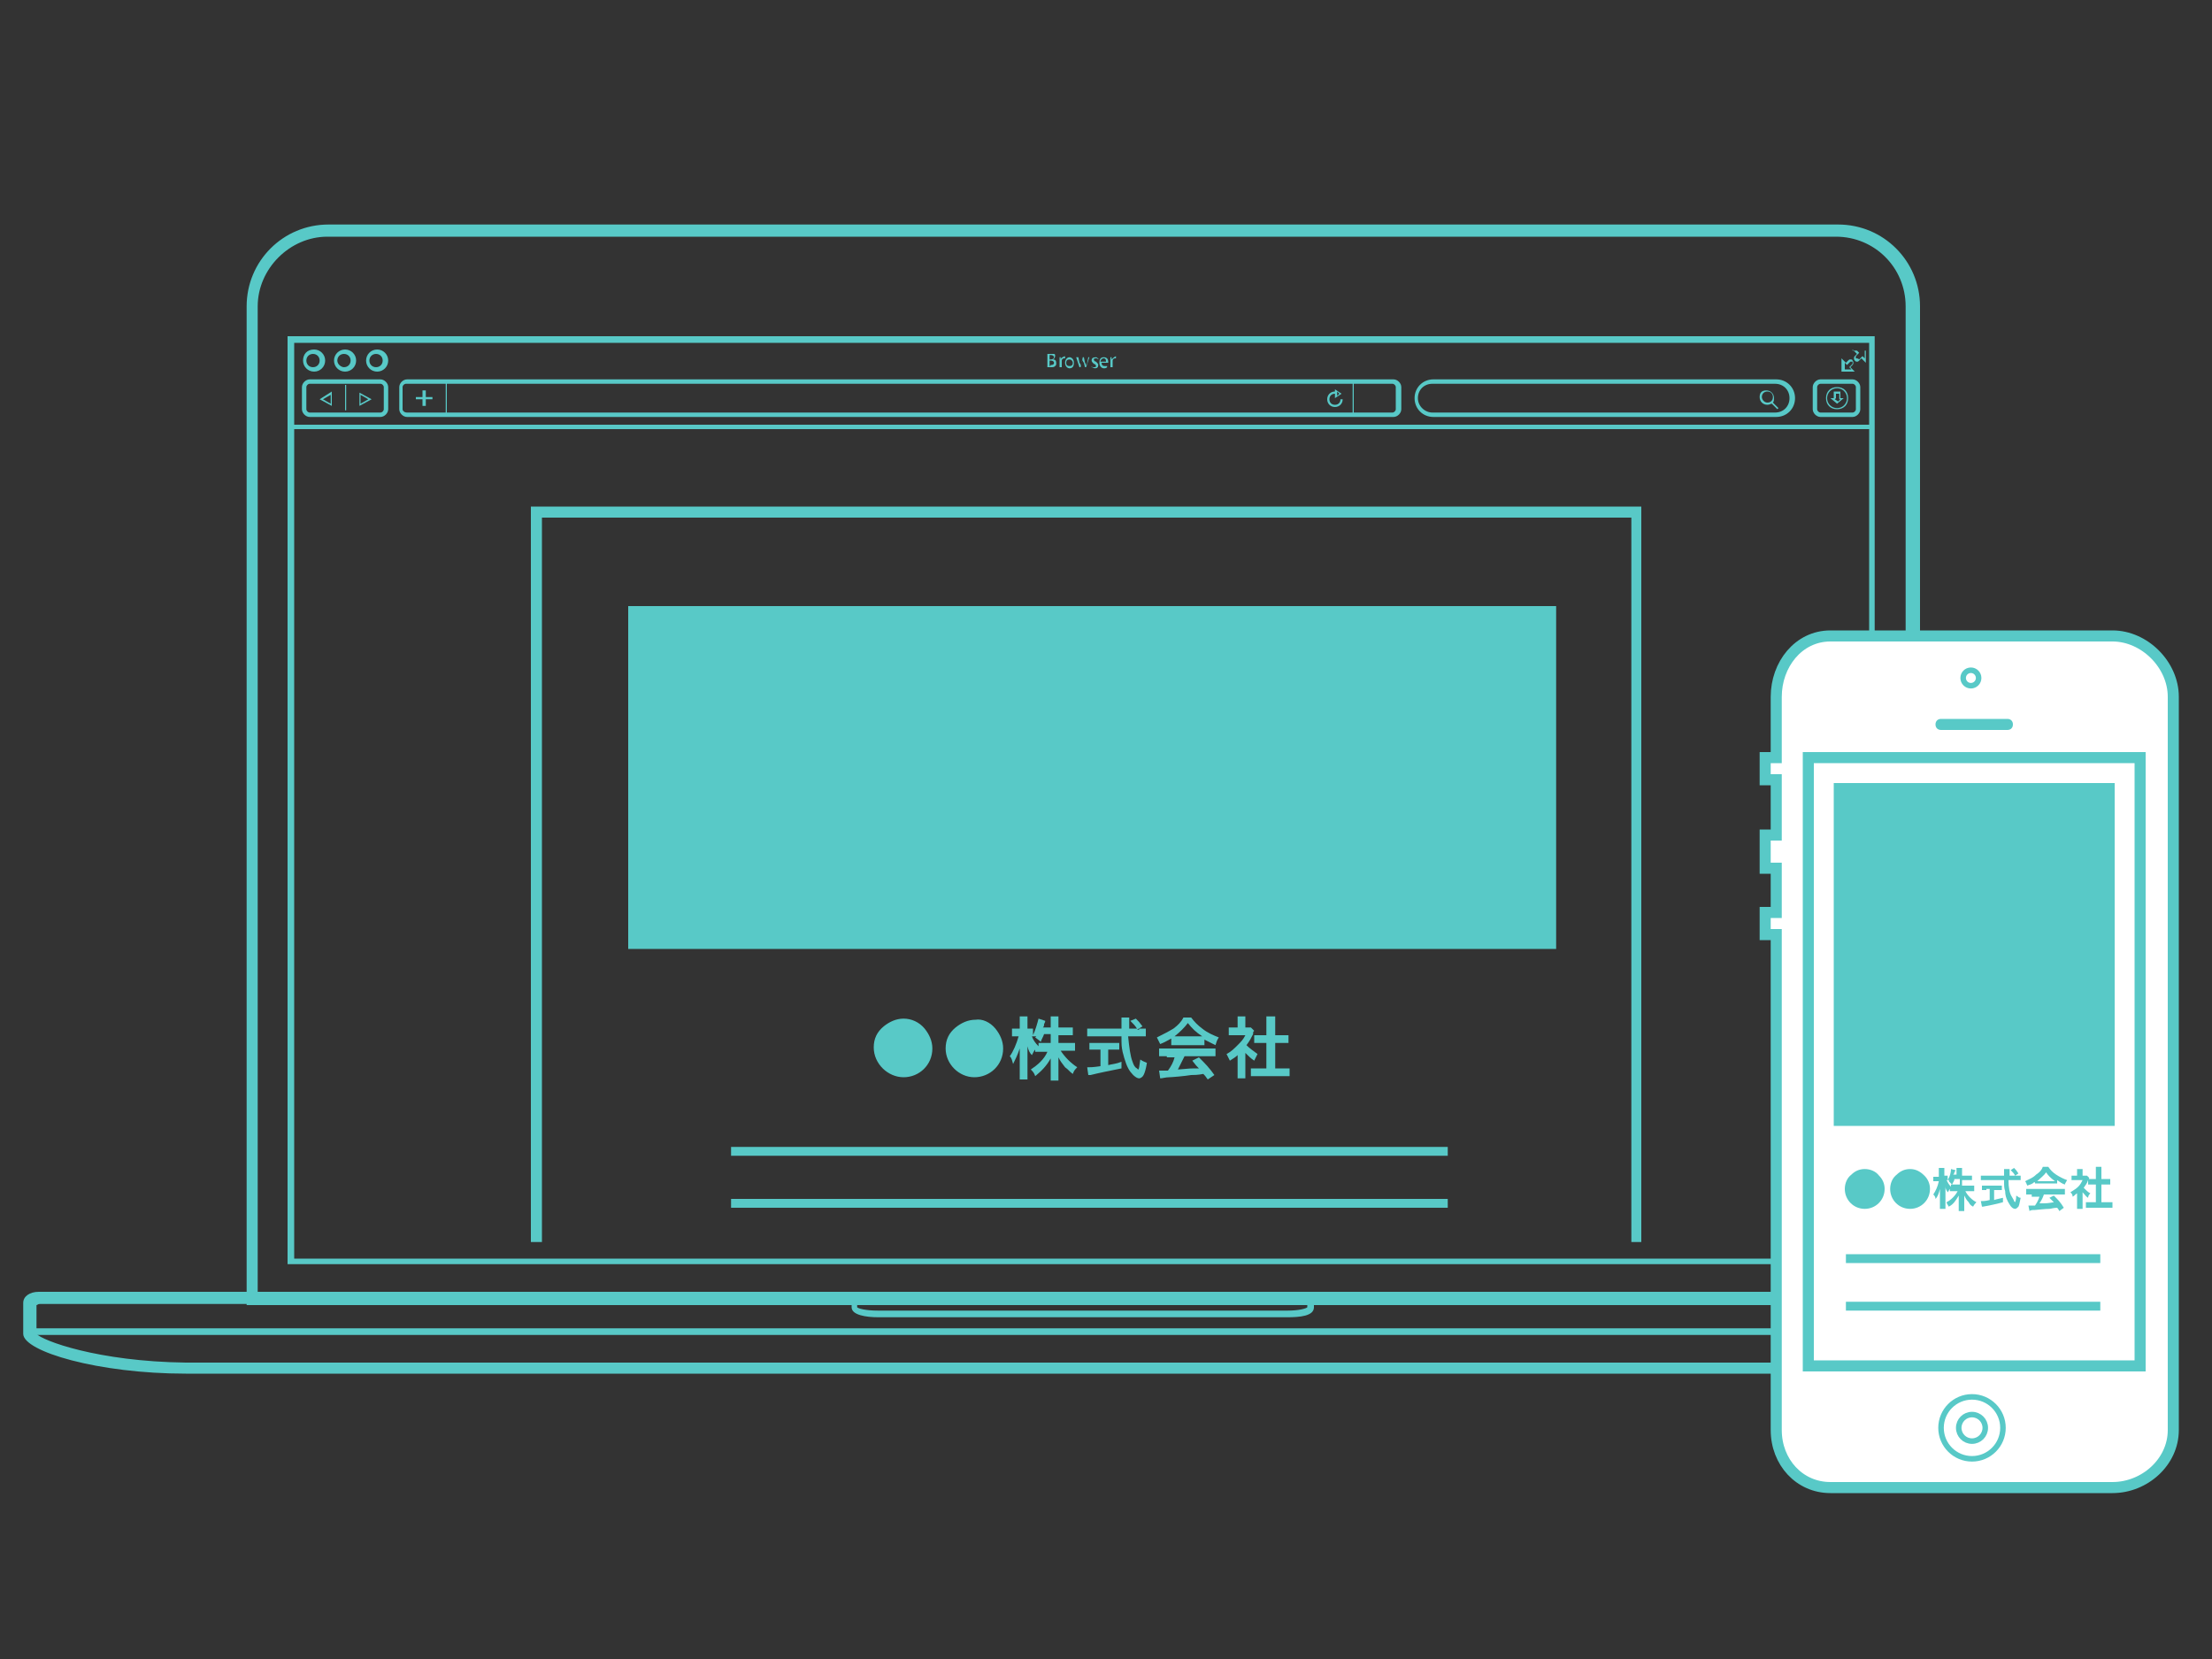
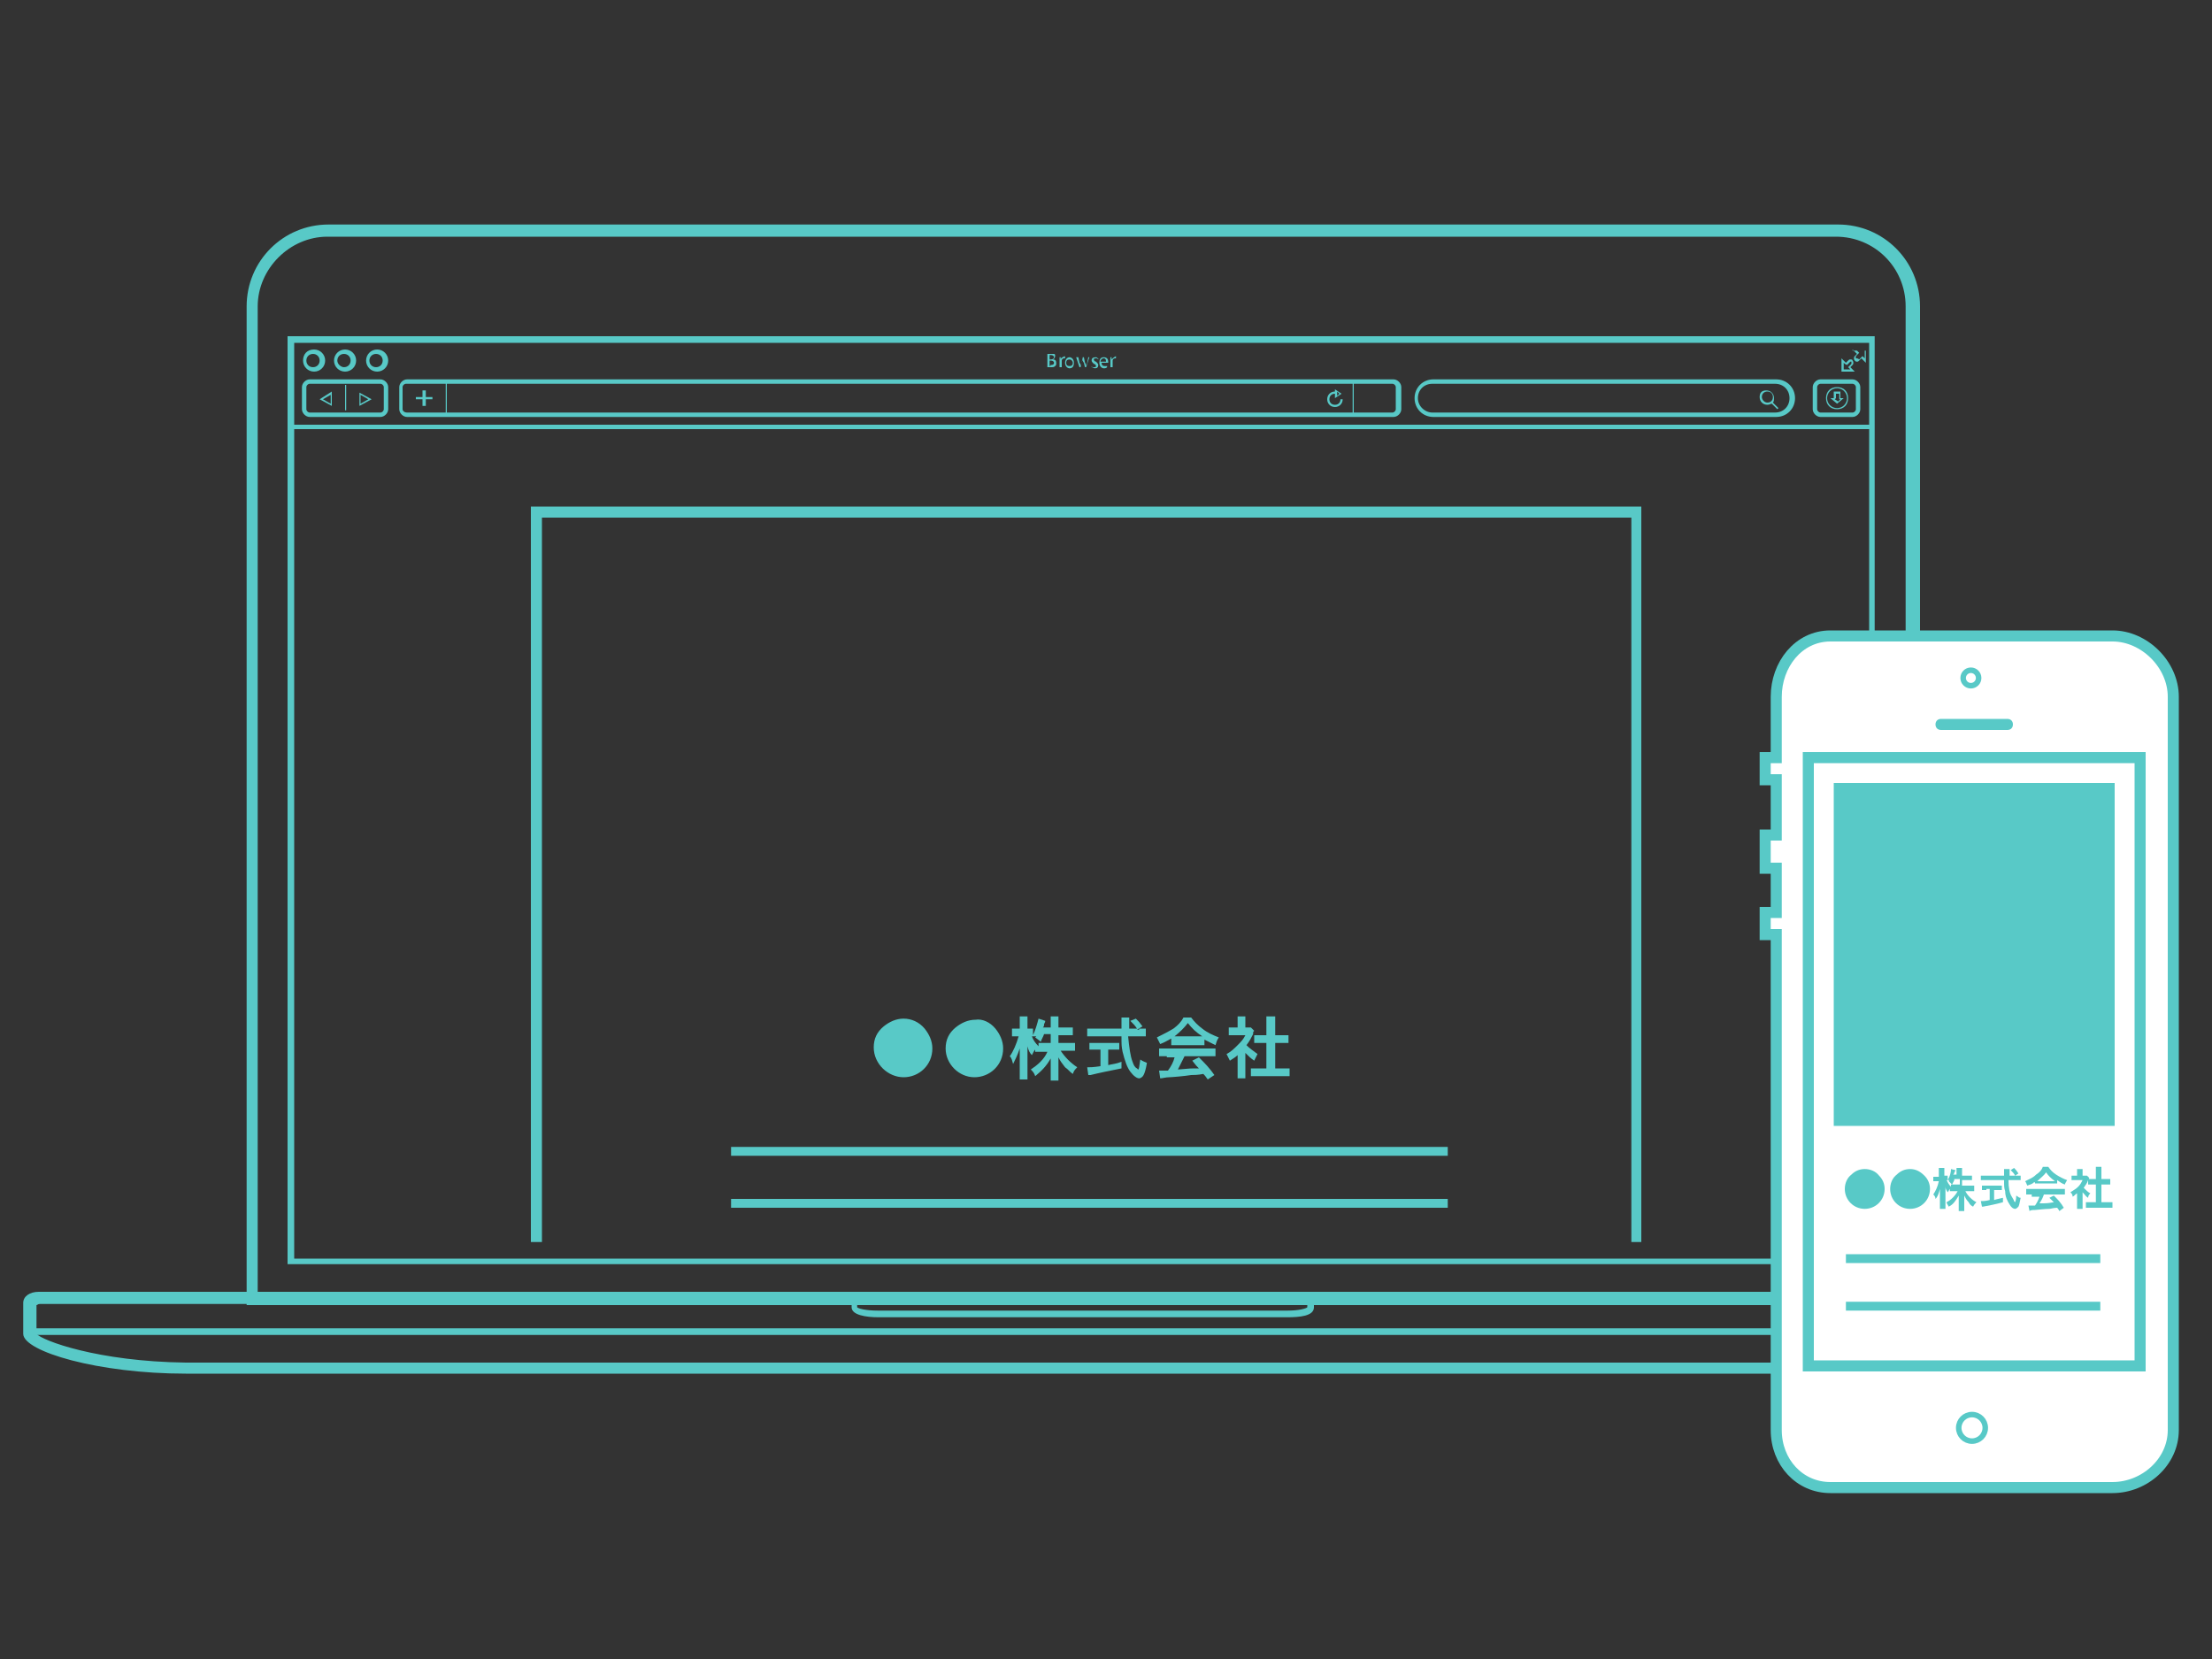
<svg xmlns="http://www.w3.org/2000/svg" xmlns:xlink="http://www.w3.org/1999/xlink" version="1.1" id="レイヤー_1" x="0px" y="0px" viewBox="0 0 200 150" style="enable-background:new 0 0 200 150;" xml:space="preserve">
  <rect x="0" y="0" width="200" height="150" fill="#333333" stroke="none" />
  <style type="text/css">
	.st0{clip-path:url(#SVGID_2_);fill:#58C9C7;}
	.st1{fill:#58C9C7;}
	.st2{fill:#58C9C7;stroke:#58C9C7;stroke-width:0.2;stroke-linecap:round;stroke-linejoin:round;stroke-miterlimit:10;}
	.st3{clip-path:url(#SVGID_4_);fill:url(#SVGID_5_);}
	.st4{clip-path:url(#SVGID_7_);fill:url(#SVGID_8_);}
	.st5{clip-path:url(#SVGID_10_);fill:url(#SVGID_11_);}
	.st6{clip-path:url(#SVGID_13_);}
	.st7{clip-path:url(#SVGID_15_);fill:#58C9C7;}
	.st8{clip-path:url(#SVGID_17_);}
	.st9{clip-path:url(#SVGID_19_);fill:#58C9C7;}
	.st10{clip-path:url(#SVGID_21_);}
	.st11{clip-path:url(#SVGID_23_);fill:#58C9C7;}
	.st12{clip-path:url(#SVGID_25_);}
	.st13{clip-path:url(#SVGID_27_);fill:#58C9C7;}
	.st14{clip-path:url(#SVGID_29_);}
	.st15{clip-path:url(#SVGID_31_);fill:#58C9C7;}
	.st16{clip-path:url(#SVGID_33_);}
	.st17{clip-path:url(#SVGID_35_);fill:#58C9C7;}
	.st18{clip-path:url(#SVGID_37_);}
	.st19{clip-path:url(#SVGID_39_);fill:#58C9C7;}
	.st20{clip-path:url(#SVGID_41_);}
	.st21{clip-path:url(#SVGID_43_);fill:#58C9C7;}
	.st22{clip-path:url(#SVGID_45_);}
	.st23{clip-path:url(#SVGID_47_);fill:#58C9C7;}
	.st24{fill:#FFFFFF;stroke:#58C9C7;stroke-miterlimit:10;}
	.st25{fill:#FFFFFF;stroke:#58C9C7;stroke-width:0.5;stroke-miterlimit:10;}
	.st26{fill:none;stroke:#58C9C7;stroke-width:0.5;stroke-miterlimit:10;}
</style>
  <g>
    <defs>
      <polygon id="SVGID_1_" points="48,45.8 48,112.3 49,112.3 49,46.8 147.5,46.8 147.5,112.3 148.5,112.3 148.5,45.8   " />
    </defs>
    <clipPath id="SVGID_2_">
      <use xlink:href="#SVGID_1_" style="overflow:visible;" />
    </clipPath>
    <rect x="48" y="45.8" class="st0" width="100.4" height="66.5" />
  </g>
-   <rect x="56.8" y="54.8" class="st1" width="83.9" height="31" />
  <rect x="66.1" y="103.7" class="st1" width="64.8" height="0.8" />
  <rect x="66.1" y="108.4" class="st1" width="64.8" height="0.8" />
  <path class="st1" d="M23.3,27.7c0-3.4,2.9-6.3,6.3-6.3h136.4c3.5,0,6.3,2.8,6.3,6.3v89.2H23.3V27.7z M29.7,20.3  c-4.1,0-7.4,3.3-7.4,7.4v90.3h151.3V27.7c0-4.1-3.3-7.4-7.4-7.4H29.7z" />
  <path class="st2" d="M27.6,32.6c0-0.4,0.3-0.7,0.7-0.7c0.4,0,0.7,0.3,0.7,0.7c0,0.4-0.3,0.7-0.7,0.7C27.9,33.3,27.6,33,27.6,32.6   M27.5,32.6c0,0.5,0.4,0.9,0.9,0.9c0.5,0,0.9-0.4,0.9-0.9c0-0.5-0.4-0.9-0.9-0.9C27.8,31.7,27.5,32.1,27.5,32.6" />
  <path class="st2" d="M33.3,32.6c0-0.4,0.3-0.7,0.7-0.7c0.4,0,0.7,0.3,0.7,0.7c0,0.4-0.3,0.7-0.7,0.7C33.6,33.3,33.3,33,33.3,32.6   M33.2,32.6c0,0.5,0.4,0.9,0.9,0.9c0.5,0,0.9-0.4,0.9-0.9c0-0.5-0.4-0.9-0.9-0.9C33.6,31.7,33.2,32.1,33.2,32.6" />
  <path class="st2" d="M30.4,32.6c0-0.4,0.3-0.7,0.7-0.7c0.4,0,0.7,0.3,0.7,0.7c0,0.4-0.3,0.7-0.7,0.7C30.8,33.3,30.4,33,30.4,32.6   M30.3,32.6c0,0.5,0.4,0.9,0.9,0.9c0.5,0,0.9-0.4,0.9-0.9c0-0.5-0.4-0.9-0.9-0.9C30.7,31.7,30.3,32.1,30.3,32.6" />
  <path class="st2" d="M27.6,37v-2c0-0.2,0.2-0.4,0.4-0.4h6.4c0.2,0,0.4,0.2,0.4,0.4v2c0,0.2-0.2,0.4-0.4,0.4H28  C27.8,37.4,27.6,37.2,27.6,37 M28,34.4c-0.3,0-0.6,0.3-0.6,0.6v2c0,0.3,0.3,0.6,0.6,0.6h6.4c0.3,0,0.6-0.3,0.6-0.6v-2  c0-0.3-0.3-0.6-0.6-0.6H28z" />
  <path class="st2" d="M164.2,37v-2c0-0.2,0.2-0.4,0.4-0.4h2.9c0.2,0,0.4,0.2,0.4,0.4v2c0,0.2-0.2,0.4-0.4,0.4h-2.9  C164.4,37.4,164.2,37.2,164.2,37 M164.6,34.4c-0.3,0-0.6,0.3-0.6,0.6v2c0,0.3,0.3,0.6,0.6,0.6h2.9c0.3,0,0.6-0.3,0.6-0.6v-2  c0-0.3-0.3-0.6-0.6-0.6H164.6z" />
  <path class="st2" d="M36.3,37v-2c0-0.2,0.2-0.4,0.4-0.4h89.2c0.2,0,0.4,0.2,0.4,0.4v2c0,0.2-0.2,0.4-0.4,0.4H36.8  C36.5,37.4,36.3,37.2,36.3,37 M36.8,34.4c-0.3,0-0.6,0.3-0.6,0.6v2c0,0.3,0.3,0.6,0.6,0.6h89.2c0.3,0,0.6-0.3,0.6-0.6v-2  c0-0.3-0.3-0.6-0.6-0.6H36.8z" />
  <rect x="31.2" y="34.8" class="st1" width="0.1" height="2.3" />
  <g>
    <defs>
      <path id="SVGID_3_" d="M28.9,36.1" />
    </defs>
    <clipPath id="SVGID_4_">
      <use xlink:href="#SVGID_3_" style="overflow:visible;" />
    </clipPath>
    <linearGradient id="SVGID_5_" gradientUnits="userSpaceOnUse" x1="28.898" y1="36.059" x2="28.898" y2="36.059" gradientTransform="matrix(1.000000e-03 0 0 -1.000000e-03 -121.607 -104.495)">
      <stop offset="0" style="stop-color:#F29600" />
      <stop offset="1" style="stop-color:#E95513" />
    </linearGradient>
-     <path class="st3" d="M28.9,36.1" />
  </g>
  <g>
    <defs>
      <polygon id="SVGID_6_" points="28.9,36.1 28.9,36.1 28.9,36   " />
    </defs>
    <clipPath id="SVGID_7_">
      <use xlink:href="#SVGID_6_" style="overflow:visible;" />
    </clipPath>
    <linearGradient id="SVGID_8_" gradientUnits="userSpaceOnUse" x1="-492.73" y1="494.814" x2="-491.73" y2="494.814" gradientTransform="matrix(118.906 0 0 -118.906 58602.02 58872.344)">
      <stop offset="0" style="stop-color:#F29600" />
      <stop offset="1" style="stop-color:#E95513" />
    </linearGradient>
    <rect x="28.9" y="36" class="st4" width="0" height="0" />
  </g>
  <g>
    <defs>
      <polygon id="SVGID_9_" points="28.9,36 28.9,36.1 28.9,36.1 28.9,36   " />
    </defs>
    <clipPath id="SVGID_10_">
      <use xlink:href="#SVGID_9_" style="overflow:visible;" />
    </clipPath>
    <linearGradient id="SVGID_11_" gradientUnits="userSpaceOnUse" x1="-492.73" y1="494.814" x2="-491.73" y2="494.814" gradientTransform="matrix(118.906 0 0 -118.906 58602.02 58872.344)">
      <stop offset="0" style="stop-color:#F29600" />
      <stop offset="1" style="stop-color:#E95513" />
    </linearGradient>
    <rect x="28.9" y="36" class="st5" width="0" height="0" />
  </g>
  <path class="st1" d="M29.2,36.1l0.7-0.4v0.8L29.2,36.1z M28.9,36.1l1.1,0.6v-1.3L28.9,36.1z" />
  <path class="st1" d="M32.6,35.7l0.7,0.4l-0.7,0.4V35.7z M32.5,36.7l1.1-0.6l-1.1-0.6V36.7z" />
  <rect x="40.3" y="34.4" class="st1" width="0.1" height="3.1" />
  <rect x="122.3" y="34.4" class="st1" width="0.1" height="3.1" />
  <polygon class="st1" points="38.2,35.3 38.2,35.9 37.6,35.9 37.6,36.1 38.2,36.1 38.2,36.7 38.5,36.7 38.5,36.1 39.1,36.1   39.1,35.9 38.5,35.9 38.5,35.3 " />
  <path class="st1" d="M159.3,35.9c0-0.3,0.2-0.5,0.5-0.5c0.3,0,0.5,0.2,0.5,0.5c0,0.3-0.2,0.5-0.5,0.5  C159.5,36.4,159.3,36.1,159.3,35.9 M159.1,35.9c0,0.4,0.3,0.7,0.7,0.7c0.2,0,0.3-0.1,0.4-0.1l0.5,0.5l0.1-0.1l-0.5-0.5  c0.1-0.1,0.1-0.3,0.1-0.4c0-0.4-0.3-0.7-0.7-0.7S159.1,35.5,159.1,35.9" />
  <path class="st1" d="M120.9,35.4l0.2,0.2l-0.2,0.2V35.4z M120.7,35.4c-0.4,0-0.7,0.3-0.7,0.7c0,0.4,0.3,0.7,0.7,0.7  c0.4,0,0.7-0.3,0.7-0.7h-0.2c0,0.3-0.2,0.5-0.5,0.5c-0.3,0-0.5-0.2-0.5-0.5c0-0.3,0.2-0.5,0.5-0.5V36l0.6-0.4l-0.6-0.4V35.4z" />
  <path class="st1" d="M165.2,36c0-0.5,0.4-0.9,0.9-0.9c0.5,0,0.9,0.4,0.9,0.9c0,0.5-0.4,0.9-0.9,0.9C165.6,36.9,165.2,36.5,165.2,36   M165.1,36c0,0.6,0.4,1,1,1c0.6,0,1-0.4,1-1c0-0.6-0.4-1-1-1C165.5,35,165.1,35.4,165.1,36" />
  <path class="st1" d="M165.9,36.1L165.9,36.1l0.1-0.1v-0.4h0.3V36v0.1h0.1l-0.2,0.2L165.9,36.1z M165.8,35.4V36h-0.3l0.6,0.5l0.6-0.5  h-0.3v-0.6H165.8z" />
-   <path class="st1" d="M167.1,32.9l0.2-0.2c0,0,0.1,0,0.1,0c0,0,0.1,0,0.1,0c0,0,0,0.1,0,0.2l-0.2,0.2l-0.1,0.1l0.1,0.1l0.1,0.1h-0.6  v-0.6l0.1,0.1L167,33L167.1,32.9z M166.6,33.6h1.1l-0.4-0.4l0.2-0.2c0.1-0.1,0.1-0.3,0-0.4c0-0.1-0.1-0.1-0.2-0.1  c-0.1,0-0.1,0-0.2,0.1l-0.2,0.2l-0.4-0.4V33.6z" />
+   <path class="st1" d="M167.1,32.9l0.2-0.2c0,0,0.1,0,0.1,0c0,0,0,0.1,0,0.2l-0.2,0.2l-0.1,0.1l0.1,0.1l0.1,0.1h-0.6  v-0.6l0.1,0.1L167,33L167.1,32.9z M166.6,33.6h1.1l-0.4-0.4l0.2-0.2c0.1-0.1,0.1-0.3,0-0.4c0-0.1-0.1-0.1-0.2-0.1  c-0.1,0-0.1,0-0.2,0.1l-0.2,0.2l-0.4-0.4V33.6z" />
  <path class="st1" d="M167.8,32.4c0,0,0-0.1,0-0.2L168,32l0.1-0.1l-0.1-0.1l-0.1-0.1h0.7v0.7l-0.1-0.1l-0.1-0.1l-0.1,0.1l-0.2,0.2  C168,32.4,167.9,32.4,167.8,32.4C167.9,32.4,167.8,32.4,167.8,32.4 M167.5,31.6l0.4,0.4l-0.2,0.2c-0.1,0.1-0.1,0.3,0,0.4  c0.1,0.1,0.1,0.1,0.2,0.1c0.1,0,0.1,0,0.2-0.1l0.2-0.2l0.4,0.4v-1.1H167.5z" />
  <path class="st2" d="M128.1,36c0-0.8,0.6-1.4,1.4-1.4h31c0.8,0,1.4,0.6,1.4,1.4c0,0.8-0.6,1.4-1.4,1.4h-31  C128.8,37.4,128.1,36.8,128.1,36 M129.6,34.4c-0.9,0-1.6,0.7-1.6,1.6c0,0.9,0.7,1.6,1.6,1.6h31c0.9,0,1.6-0.7,1.6-1.6  c0-0.9-0.7-1.6-1.6-1.6H129.6z" />
  <g>
    <defs>
      <path id="SVGID_12_" d="M94.9,33.1v-0.5H95c0.2,0,0.3,0.1,0.3,0.2c0,0.2-0.2,0.2-0.3,0.2C95,33.1,94.9,33.1,94.9,33.1 M94.9,32.1    c0,0,0.1,0,0.1,0c0.2,0,0.3,0.1,0.3,0.2c0,0.1-0.1,0.2-0.3,0.2h-0.1V32.1z M94.7,32v1.2c0.1,0,0.1,0,0.3,0c0.2,0,0.3,0,0.4-0.1    c0.1-0.1,0.1-0.1,0.1-0.3c0-0.2-0.1-0.3-0.3-0.3v0c0.1,0,0.2-0.2,0.2-0.3c0-0.1,0-0.2-0.1-0.2C95.3,32,95.2,32,95,32    C94.9,32,94.8,32,94.7,32" />
    </defs>
    <use xlink:href="#SVGID_12_" style="overflow:visible;fill:#58C9C7;" />
    <clipPath id="SVGID_13_">
      <use xlink:href="#SVGID_12_" style="overflow:visible;" />
    </clipPath>
    <g class="st6">
      <defs>
        <path id="SVGID_14_" d="M95.5,33.2V32V33.2z" />
      </defs>
      <use xlink:href="#SVGID_14_" style="overflow:visible;fill:#58C9C7;" />
      <clipPath id="SVGID_15_">
        <use xlink:href="#SVGID_14_" style="overflow:visible;" />
      </clipPath>
      <polygon class="st7" points="95.5,32 95.5,32 95.5,33.2   " />
    </g>
  </g>
  <g>
    <defs>
      <path id="SVGID_16_" d="M95.9,32.5L95.9,32.5l0-0.2h-0.1c0,0.1,0,0.2,0,0.3v0.6h0.2v-0.5c0,0,0-0.1,0-0.1c0-0.1,0.1-0.2,0.2-0.2    c0,0,0,0,0.1,0v-0.2c0,0,0,0,0,0C96,32.3,95.9,32.4,95.9,32.5" />
    </defs>
    <use xlink:href="#SVGID_16_" style="overflow:visible;fill:#58C9C7;" />
    <clipPath id="SVGID_17_">
      <use xlink:href="#SVGID_16_" style="overflow:visible;" />
    </clipPath>
    <g class="st8">
      <defs>
        <path id="SVGID_18_" d="M96.2,33.2v-0.9V33.2z" />
      </defs>
      <use xlink:href="#SVGID_18_" style="overflow:visible;fill:#58C9C7;" />
      <clipPath id="SVGID_19_">
        <use xlink:href="#SVGID_18_" style="overflow:visible;" />
      </clipPath>
      <polygon class="st9" points="96.2,32.3 96.2,32.3 96.2,33.2   " />
    </g>
  </g>
  <g>
    <defs>
      <path id="SVGID_20_" d="M96.4,32.8c0-0.2,0.1-0.3,0.3-0.3s0.3,0.2,0.3,0.3c0,0.2-0.1,0.3-0.3,0.3C96.5,33.1,96.4,33,96.4,32.8     M96.3,32.8c0,0.3,0.2,0.5,0.4,0.5c0.2,0,0.4-0.1,0.4-0.5c0-0.3-0.2-0.5-0.4-0.5C96.5,32.3,96.3,32.5,96.3,32.8" />
    </defs>
    <use xlink:href="#SVGID_20_" style="overflow:visible;fill:#58C9C7;" />
    <clipPath id="SVGID_21_">
      <use xlink:href="#SVGID_20_" style="overflow:visible;" />
    </clipPath>
    <g class="st10">
      <defs>
        <path id="SVGID_22_" d="M97.1,33.3v-0.9V33.3z" />
      </defs>
      <use xlink:href="#SVGID_22_" style="overflow:visible;fill:#58C9C7;" />
      <clipPath id="SVGID_23_">
        <use xlink:href="#SVGID_22_" style="overflow:visible;" />
      </clipPath>
      <polygon class="st11" points="97.1,32.3 97.1,32.3 97.1,33.3   " />
    </g>
  </g>
  <g>
    <defs>
      <path id="SVGID_24_" d="M98.4,32.3l-0.1,0.5c0,0.1-0.1,0.2-0.1,0.3h0c0-0.1,0-0.2-0.1-0.3L98,32.3h-0.1l-0.1,0.5    c0,0.1-0.1,0.2-0.1,0.3h0c0-0.1,0-0.2-0.1-0.3l-0.1-0.5h-0.2l0.3,0.9h0.1l0.1-0.4c0-0.1,0.1-0.2,0.1-0.3h0c0,0.1,0,0.2,0.1,0.3    l0.1,0.4h0.1l0.3-0.9H98.4z" />
    </defs>
    <use xlink:href="#SVGID_24_" style="overflow:visible;fill:#58C9C7;" />
    <clipPath id="SVGID_25_">
      <use xlink:href="#SVGID_24_" style="overflow:visible;" />
    </clipPath>
    <g class="st12">
      <defs>
        <path id="SVGID_26_" d="M98.5,33.2v-0.9V33.2z" />
      </defs>
      <use xlink:href="#SVGID_26_" style="overflow:visible;fill:#58C9C7;" />
      <clipPath id="SVGID_27_">
        <use xlink:href="#SVGID_26_" style="overflow:visible;" />
      </clipPath>
      <polygon class="st13" points="98.5,32.3 98.5,32.3 98.5,33.2   " />
    </g>
  </g>
  <g>
    <defs>
      <path id="SVGID_28_" d="M98.7,32.6c0,0.1,0.1,0.2,0.2,0.3c0.1,0,0.2,0.1,0.2,0.2c0,0.1-0.1,0.1-0.2,0.1c-0.1,0-0.2,0-0.2-0.1    l0,0.1c0.1,0,0.2,0.1,0.3,0.1c0.2,0,0.3-0.1,0.3-0.3c0-0.1-0.1-0.2-0.2-0.3c-0.1,0-0.2-0.1-0.2-0.2c0-0.1,0.1-0.1,0.2-0.1    c0.1,0,0.1,0,0.2,0.1l0-0.1c-0.1,0-0.1-0.1-0.2-0.1C98.8,32.3,98.7,32.4,98.7,32.6" />
    </defs>
    <use xlink:href="#SVGID_28_" style="overflow:visible;fill:#58C9C7;" />
    <clipPath id="SVGID_29_">
      <use xlink:href="#SVGID_28_" style="overflow:visible;" />
    </clipPath>
    <g class="st14">
      <defs>
        <path id="SVGID_30_" d="M99.2,33.2v-0.9V33.2z" />
      </defs>
      <use xlink:href="#SVGID_30_" style="overflow:visible;fill:#58C9C7;" />
      <clipPath id="SVGID_31_">
        <use xlink:href="#SVGID_30_" style="overflow:visible;" />
      </clipPath>
      <polygon class="st15" points="99.2,32.3 99.2,32.3 99.2,33.2   " />
    </g>
  </g>
  <g>
    <defs>
      <path id="SVGID_32_" d="M99.8,32.4c0.2,0,0.2,0.2,0.2,0.3h-0.5C99.5,32.6,99.6,32.4,99.8,32.4 M99.4,32.8c0,0.3,0.2,0.5,0.4,0.5    c0.1,0,0.2,0,0.3-0.1l0-0.1c-0.1,0-0.1,0-0.2,0c-0.2,0-0.3-0.1-0.3-0.3h0.6c0,0,0,0,0-0.1c0-0.2-0.1-0.4-0.4-0.4    C99.5,32.3,99.4,32.5,99.4,32.8" />
    </defs>
    <use xlink:href="#SVGID_32_" style="overflow:visible;fill:#58C9C7;" />
    <clipPath id="SVGID_33_">
      <use xlink:href="#SVGID_32_" style="overflow:visible;" />
    </clipPath>
    <g class="st16">
      <defs>
        <path id="SVGID_34_" d="M100.2,33.2v-0.9V33.2z" />
      </defs>
      <use xlink:href="#SVGID_34_" style="overflow:visible;fill:#58C9C7;" />
      <clipPath id="SVGID_35_">
        <use xlink:href="#SVGID_34_" style="overflow:visible;" />
      </clipPath>
      <polygon class="st17" points="100.2,32.3 100.2,32.3 100.2,33.2   " />
    </g>
  </g>
  <g>
    <defs>
      <path id="SVGID_36_" d="M100.5,32.5L100.5,32.5l0-0.2h-0.1c0,0.1,0,0.2,0,0.3v0.6h0.2v-0.5c0,0,0-0.1,0-0.1c0-0.1,0.1-0.2,0.2-0.2    c0,0,0,0,0.1,0v-0.2c0,0,0,0,0,0C100.7,32.3,100.6,32.4,100.5,32.5" />
    </defs>
    <use xlink:href="#SVGID_36_" style="overflow:visible;fill:#58C9C7;" />
    <clipPath id="SVGID_37_">
      <use xlink:href="#SVGID_36_" style="overflow:visible;" />
    </clipPath>
    <g class="st18">
      <defs>
        <path id="SVGID_38_" d="M100.8,33.2v-0.9V33.2z" />
      </defs>
      <use xlink:href="#SVGID_38_" style="overflow:visible;fill:#58C9C7;" />
      <clipPath id="SVGID_39_">
        <use xlink:href="#SVGID_38_" style="overflow:visible;" />
      </clipPath>
      <polygon class="st19" points="100.8,32.3 100.8,32.3 100.8,33.2   " />
    </g>
  </g>
  <rect x="26.3" y="38.5" class="st2" width="142.9" height="0.2" />
  <path class="st1" d="M3.3,120.6V118c0.1,0,0.1-0.1,0.3-0.1h188.7c0.1,0,0.2,0,0.3,0.1v2.7c-0.5,0.6-4.7,2.5-13.6,2.5H16.8  C8.8,123.1,3.8,121.2,3.3,120.6 M3.5,116.8c-0.8,0-1.4,0.4-1.4,1v2.8c0,1.6,6.8,3.6,14.7,3.6H179c9.1,0,14.7-2,14.7-3.5v-2.9  c0-0.6-0.6-1-1.4-1H3.5z" />
  <g>
    <defs>
      <rect id="SVGID_40_" x="2.6" y="120.1" width="190.3" height="0.6" />
    </defs>
    <use xlink:href="#SVGID_40_" style="overflow:visible;fill:#58C9C7;" />
    <clipPath id="SVGID_41_">
      <use xlink:href="#SVGID_40_" style="overflow:visible;" />
    </clipPath>
    <g class="st20">
      <defs>
        <path id="SVGID_42_" d="M192.8,120.6v-0.6V120.6z" />
      </defs>
      <use xlink:href="#SVGID_42_" style="overflow:visible;fill:#58C9C7;" />
      <clipPath id="SVGID_43_">
        <use xlink:href="#SVGID_42_" style="overflow:visible;" />
      </clipPath>
      <polygon class="st21" points="192.8,120.1 192.8,120.1 192.8,120.6   " />
    </g>
  </g>
  <g>
    <defs>
      <path id="SVGID_44_" d="M118.2,117.6l0,0.6c-0.1,0.1-0.7,0.3-1.8,0.3h-37c-1.2,0-1.8-0.2-1.9-0.3v-0.6H77v0.6    c0,0.7,1.3,0.9,2.4,0.9h37c1.1,0,2.4-0.1,2.4-0.9v-0.6H118.2z" />
    </defs>
    <use xlink:href="#SVGID_44_" style="overflow:visible;fill:#58C9C7;" />
    <clipPath id="SVGID_45_">
      <use xlink:href="#SVGID_44_" style="overflow:visible;" />
    </clipPath>
    <g class="st22">
      <defs>
        <path id="SVGID_46_" d="M118.8,119.1v-1.5V119.1z" />
      </defs>
      <use xlink:href="#SVGID_46_" style="overflow:visible;fill:#58C9C7;" />
      <clipPath id="SVGID_47_">
        <use xlink:href="#SVGID_46_" style="overflow:visible;" />
      </clipPath>
      <polygon class="st23" points="118.8,117.6 118.8,117.6 118.8,119.1   " />
    </g>
  </g>
  <path class="st1" d="M26.6,31H169v82.8H26.6V31z M26,114.3h143.5V30.4H26V114.3z" />
  <g>
    <g>
      <path class="st1" d="M83.6,93c0.4,0.5,0.7,1.1,0.7,1.8c0,1.5-1.2,2.6-2.6,2.6S79,96.2,79,94.7c0-0.8,0.3-1.4,0.9-1.9    c0.5-0.4,1.1-0.7,1.8-0.7C82.4,92.1,83.1,92.4,83.6,93z" />
      <path class="st1" d="M90,93c0.4,0.5,0.7,1.1,0.7,1.8c0,1.5-1.2,2.6-2.6,2.6s-2.6-1.2-2.6-2.6c0-0.8,0.3-1.4,0.9-1.9    c0.5-0.4,1.1-0.7,1.8-0.7C88.8,92.1,89.5,92.4,90,93z" />
      <path class="st1" d="M95.7,94.3h0.9c0.3,0,0.4,0,0.6,0v0.7c-0.2,0-0.4,0-0.6,0h-0.7c0.4,0.6,0.9,1.1,1.5,1.5    c-0.2,0.2-0.3,0.3-0.4,0.6c-0.3-0.2-0.4-0.4-0.7-0.6c-0.3-0.4-0.4-0.5-0.6-0.9c0,0.2,0,0.4,0,0.6v0.8c0,0.3,0,0.5,0,0.7H95    c0-0.2,0-0.4,0-0.7v-0.7c0-0.2,0-0.4,0-0.6c-0.4,0.7-0.8,1.1-1.4,1.6c-0.1-0.3-0.2-0.4-0.4-0.6c0.6-0.4,1.2-0.9,1.5-1.6h-0.4    c-0.3,0-0.5,0-0.7,0v-0.2c-0.1,0.1-0.2,0.3-0.3,0.5c-0.2-0.2-0.3-0.4-0.4-0.8c0,0.2,0,0.5,0,0.8v1.5c0,0.3,0,0.5,0,0.7h-0.7    c0-0.2,0-0.4,0-0.7v-1.3c0-0.2,0-0.4,0-0.8c-0.2,0.6-0.4,1-0.6,1.4c-0.1-0.3-0.1-0.5-0.3-0.7c0.3-0.4,0.6-1.1,0.8-1.8h-0.2    c-0.2,0-0.3,0-0.4,0V93c0.1,0,0.2,0,0.4,0h0.3v-0.5c0-0.3,0-0.5,0-0.6h0.7c0,0.2,0,0.3,0,0.6v0.5h0.2c0.1,0,0.2,0,0.3,0v0.6    c0.2-0.4,0.4-1.1,0.5-1.5l0.6,0.2c0,0.1,0,0.1-0.1,0.3c0,0.1,0,0.2-0.1,0.3H95v-0.4c0-0.3,0-0.4,0-0.6h0.7c0,0.1,0,0.3,0,0.6v0.4    h0.7c0.3,0,0.5,0,0.6,0v0.7c-0.2,0-0.4,0-0.6,0h-0.7V94.3z M94.4,93.5c-0.1,0.3-0.2,0.4-0.3,0.7c-0.1-0.1-0.1-0.1-0.5-0.4    c0.1-0.1,0.1-0.1,0.1-0.1c-0.1,0-0.2,0-0.3,0h-0.1c0.1,0.3,0.3,0.6,0.6,0.9v-0.3c0.2,0,0.4,0,0.7,0H95v-0.8H94.4z" />
      <path class="st1" d="M103,93c0.3,0,0.4,0,0.6,0v0.7c-0.2,0-0.4,0-0.7,0H102c0.1,1,0.2,1.8,0.4,2.3c0.1,0.3,0.2,0.5,0.4,0.6    c0.1,0.1,0.1,0.1,0.1,0.1c0.1,0,0.1-0.3,0.2-0.9c0.3,0.2,0.4,0.2,0.6,0.3c-0.1,0.6-0.2,0.9-0.3,1.1c-0.1,0.2-0.3,0.3-0.4,0.3    c-0.2,0-0.5-0.2-0.8-0.6c-0.3-0.4-0.5-1-0.7-1.8c-0.1-0.5-0.1-0.6-0.1-1.4H99c-0.3,0-0.5,0-0.7,0V93c0.2,0,0.4,0,0.7,0h2.4    c0-0.3,0-0.3,0-0.5c0-0.2,0-0.4,0-0.5h0.7c0,0.1,0,0.3,0,0.5c0,0.1,0,0.3,0,0.5h0.7c-0.2-0.3-0.3-0.4-0.6-0.7l0.5-0.2    c0.3,0.3,0.3,0.3,0.6,0.7l-0.5,0.3H103z M99.1,94.9c-0.2,0-0.4,0-0.6,0v-0.6c0.1,0,0.4,0,0.6,0h1.5c0.3,0,0.5,0,0.6,0v0.6    c-0.2,0-0.4,0-0.6,0h-0.4v1.4c0.4-0.1,0.7-0.1,1.2-0.3v0.6c-1,0.2-2,0.4-2.8,0.6c-0.1,0-0.1,0-0.2,0l-0.1-0.7c0.3,0,0.5,0,1.2-0.1    v-1.5H99.1z" />
      <path class="st1" d="M105.9,93.9c-0.4,0.2-0.5,0.3-1,0.5c-0.1-0.2-0.2-0.4-0.3-0.6c0.6-0.3,1-0.5,1.5-0.8c0.4-0.3,0.7-0.6,0.9-1    h0.7c0.3,0.4,0.6,0.7,1,1c0.5,0.4,1,0.6,1.5,0.8c-0.2,0.3-0.2,0.4-0.3,0.7c-0.4-0.2-0.6-0.3-1-0.5v0.5c-0.2,0-0.3,0-0.5,0h-2    c-0.2,0-0.4,0-0.5,0V93.9z M105.5,95.5c-0.3,0-0.5,0-0.7,0v-0.7c0.2,0,0.4,0,0.7,0h3.7c0.3,0,0.5,0,0.7,0v0.7c-0.2,0-0.4,0-0.7,0    h-2.1c-0.2,0.4-0.4,0.8-0.6,1.2c1.1-0.1,1.1-0.1,1.9-0.1c-0.2-0.2-0.3-0.3-0.6-0.7l0.6-0.3c0.6,0.6,0.9,0.9,1.4,1.6l-0.6,0.4    c-0.2-0.3-0.3-0.4-0.4-0.5c-0.5,0.1-0.9,0.1-1.1,0.1c-0.6,0.1-1.8,0.2-2,0.2c-0.3,0-0.6,0.1-0.8,0.1l-0.1-0.7c0.2,0,0.3,0,0.3,0    c0,0,0.2,0,0.5,0c0.3-0.4,0.5-0.8,0.6-1.2H105.5z M108.4,93.7c0.1,0,0.1,0,0.3,0c-0.6-0.4-0.9-0.7-1.3-1.2    c-0.3,0.4-0.7,0.8-1.2,1.2c0.1,0,0.1,0,0.2,0H108.4z" />
      <path class="st1" d="M112.6,96.9c0,0.3,0,0.4,0,0.6h-0.7c0-0.2,0-0.3,0-0.6v-1.5c-0.2,0.2-0.4,0.3-0.7,0.5    c-0.1-0.2-0.2-0.4-0.3-0.6c0.4-0.2,0.7-0.5,1-0.8c0.3-0.3,0.5-0.5,0.7-0.9h-1c-0.2,0-0.3,0-0.5,0v-0.7c0.2,0,0.3,0,0.5,0h0.3v-0.5    c0-0.2,0-0.3,0-0.5h0.7c0,0.1,0,0.3,0,0.5v0.5h0.2c0.2,0,0.3,0,0.3,0l0.3,0.3c-0.1,0.1-0.1,0.1-0.1,0.3c-0.2,0.4-0.3,0.6-0.6,1    c0.3,0.3,0.6,0.5,1,0.8c-0.1,0.2-0.2,0.4-0.3,0.6c-0.3-0.2-0.5-0.4-0.8-0.7V96.9z M115.2,96.6h0.7c0.3,0,0.5,0,0.7,0v0.7    c-0.2,0-0.4,0-0.7,0h-2.1c-0.2,0-0.5,0-0.7,0v-0.7c0.2,0,0.4,0,0.7,0h0.7v-2.3h-0.5c-0.2,0-0.4,0-0.6,0v-0.7c0.2,0,0.3,0,0.6,0    h0.5v-1.1c0-0.2,0-0.4,0-0.6h0.8c0,0.2,0,0.4,0,0.6v1.1h0.6c0.3,0,0.4,0,0.6,0v0.7c-0.2,0-0.4,0-0.6,0h-0.6V96.6z" />
    </g>
  </g>
  <g>
    <path class="st24" d="M191,57.5h-1.1l0,0h-5.4l0,0h-19c-2.9,0-4.9,2.6-4.9,5.5v5.5h-1v2h1v5h-1v3h1v4h-1v2h1v44.8   c0,2.9,2.1,5.2,4.9,5.2H191c2.9,0,5.5-2.3,5.5-5.2V63C196.5,60.1,193.9,57.5,191,57.5z" />
    <rect x="163.5" y="68.5" class="st24" width="30" height="55" />
    <circle class="st25" cx="178.2" cy="61.3" r="0.7" />
-     <circle class="st26" cx="178.3" cy="129.1" r="2.8" />
    <circle class="st26" cx="178.3" cy="129.1" r="1.2" />
    <path class="st1" d="M182,65.5c0,0.3-0.2,0.5-0.5,0.5h-6c-0.3,0-0.5-0.2-0.5-0.5l0,0c0-0.3,0.2-0.5,0.5-0.5h6   C181.8,65,182,65.2,182,65.5L182,65.5z" />
  </g>
  <rect x="165.8" y="70.8" class="st1" width="25.4" height="31" />
  <rect x="166.9" y="113.4" class="st1" width="23" height="0.8" />
  <rect x="166.9" y="117.7" class="st1" width="23" height="0.8" />
  <g>
    <g>
      <path class="st1" d="M169.9,106.3c0.3,0.3,0.5,0.7,0.5,1.2c0,1-0.8,1.8-1.8,1.8s-1.8-0.8-1.8-1.8c0-0.5,0.2-1,0.6-1.3    c0.3-0.3,0.7-0.5,1.2-0.5C169.1,105.7,169.6,105.9,169.9,106.3z" />
      <path class="st1" d="M174,106.3c0.3,0.3,0.5,0.7,0.5,1.2c0,1-0.8,1.8-1.8,1.8c-1,0-1.8-0.8-1.8-1.8c0-0.5,0.2-1,0.6-1.3    c0.3-0.3,0.7-0.5,1.2-0.5C173.2,105.7,173.6,105.9,174,106.3z" />
      <path class="st1" d="M177.5,107.2h0.6c0.2,0,0.3,0,0.4,0v0.5c-0.1,0-0.3,0-0.4,0h-0.4c0.2,0.4,0.6,0.8,1,1    c-0.1,0.1-0.2,0.2-0.3,0.4c-0.2-0.1-0.3-0.2-0.4-0.4c-0.2-0.2-0.3-0.4-0.4-0.6c0,0.1,0,0.3,0,0.4v0.5c0,0.2,0,0.3,0,0.5h-0.5    c0-0.1,0-0.3,0-0.5v-0.5c0-0.1,0-0.3,0-0.4c-0.3,0.5-0.5,0.8-0.9,1c-0.1-0.2-0.2-0.3-0.2-0.4c0.4-0.2,0.8-0.6,1-1h-0.3    c-0.2,0-0.3,0-0.4,0v-0.2c-0.1,0.1-0.1,0.2-0.2,0.3c-0.1-0.2-0.2-0.3-0.2-0.5c0,0.1,0,0.4,0,0.5v1c0,0.2,0,0.4,0,0.5h-0.5    c0-0.1,0-0.3,0-0.5V108c0-0.2,0-0.3,0-0.5c-0.1,0.4-0.2,0.7-0.4,0.9c0-0.2-0.1-0.3-0.2-0.4c0.2-0.3,0.4-0.7,0.5-1.2h-0.2    c-0.1,0-0.2,0-0.3,0v-0.4c0.1,0,0.1,0,0.3,0h0.2V106c0-0.2,0-0.3,0-0.4h0.5c0,0.1,0,0.2,0,0.4v0.3h0.1c0.1,0,0.1,0,0.2,0v0.4    c0.2-0.3,0.3-0.7,0.3-1l0.4,0.1c0,0,0,0.1-0.1,0.2c0,0.1,0,0.1-0.1,0.2h0.3V106c0-0.2,0-0.3,0-0.4h0.5c0,0.1,0,0.2,0,0.4v0.3h0.5    c0.2,0,0.3,0,0.4,0v0.4c-0.1,0-0.2,0-0.4,0h-0.5V107.2z M176.7,106.7c-0.1,0.2-0.1,0.2-0.2,0.4c-0.1-0.1-0.1-0.1-0.3-0.3    c0,0,0-0.1,0.1-0.1c-0.1,0-0.1,0-0.2,0h-0.1c0.1,0.2,0.2,0.4,0.4,0.6v-0.2c0.1,0,0.2,0,0.4,0h0.4v-0.5H176.7z" />
      <path class="st1" d="M182.3,106.3c0.2,0,0.3,0,0.4,0v0.4c-0.1,0-0.3,0-0.5,0h-0.6c0,0.7,0.1,1.2,0.3,1.5c0.1,0.2,0.2,0.3,0.2,0.4    c0,0,0.1,0.1,0.1,0.1c0,0,0.1-0.2,0.1-0.6c0.2,0.1,0.2,0.2,0.4,0.2c-0.1,0.4-0.1,0.6-0.2,0.8c-0.1,0.1-0.2,0.2-0.3,0.2    c-0.2,0-0.4-0.2-0.5-0.4c-0.2-0.3-0.4-0.7-0.4-1.2c-0.1-0.3-0.1-0.4-0.1-1h-1.6c-0.2,0-0.3,0-0.5,0v-0.4c0.1,0,0.3,0,0.5,0h1.6    c0-0.2,0-0.2,0-0.3c0-0.1,0-0.2,0-0.3h0.5c0,0.1,0,0.2,0,0.3c0,0.1,0,0.2,0,0.3h0.5c-0.1-0.2-0.2-0.3-0.4-0.5l0.3-0.2    c0.2,0.2,0.2,0.2,0.4,0.5l-0.3,0.2H182.3z M179.6,107.6c-0.2,0-0.3,0-0.4,0v-0.4c0.1,0,0.2,0,0.4,0h1c0.2,0,0.3,0,0.4,0v0.4    c-0.1,0-0.2,0-0.4,0h-0.3v0.9c0.3-0.1,0.4-0.1,0.8-0.2v0.4c-0.7,0.2-1.3,0.3-1.8,0.4c0,0-0.1,0-0.1,0l-0.1-0.5    c0.2,0,0.4,0,0.8-0.1v-1H179.6z" />
      <path class="st1" d="M183.9,106.9c-0.2,0.2-0.4,0.2-0.6,0.3c-0.1-0.2-0.1-0.3-0.2-0.4c0.4-0.2,0.7-0.3,1-0.6    c0.3-0.2,0.5-0.4,0.6-0.7h0.5c0.2,0.3,0.4,0.5,0.7,0.7c0.3,0.2,0.7,0.4,1,0.5c-0.1,0.2-0.2,0.3-0.2,0.4c-0.3-0.1-0.4-0.2-0.7-0.4    v0.3c-0.1,0-0.2,0-0.4,0h-1.3c-0.1,0-0.2,0-0.3,0V106.9z M183.7,108c-0.2,0-0.3,0-0.5,0v-0.5c0.1,0,0.3,0,0.5,0h2.5    c0.2,0,0.3,0,0.5,0v0.5c-0.1,0-0.3,0-0.5,0h-1.4c-0.1,0.3-0.2,0.5-0.4,0.8c0.7,0,0.7,0,1.3-0.1c-0.1-0.1-0.2-0.2-0.4-0.4l0.4-0.2    c0.4,0.4,0.6,0.6,0.9,1.1l-0.4,0.3c-0.1-0.2-0.2-0.3-0.2-0.3c-0.3,0-0.6,0.1-0.7,0.1c-0.4,0-1.2,0.1-1.3,0.1c-0.2,0-0.4,0-0.5,0.1    l-0.1-0.5c0.1,0,0.2,0,0.2,0c0,0,0.1,0,0.4,0c0.2-0.3,0.3-0.5,0.4-0.8H183.7z M185.6,106.8c0.1,0,0.1,0,0.2,0    c-0.4-0.3-0.6-0.5-0.8-0.8c-0.2,0.3-0.5,0.5-0.8,0.8c0.1,0,0.1,0,0.2,0H185.6z" />
      <path class="st1" d="M188.3,108.9c0,0.2,0,0.3,0,0.4h-0.5c0-0.1,0-0.2,0-0.4v-1c-0.2,0.1-0.2,0.2-0.4,0.3c0-0.2-0.1-0.3-0.2-0.4    c0.3-0.2,0.5-0.3,0.7-0.5c0.2-0.2,0.3-0.4,0.4-0.6h-0.7c-0.1,0-0.2,0-0.3,0v-0.4c0.1,0,0.2,0,0.3,0h0.2v-0.3c0-0.1,0-0.2,0-0.3    h0.5c0,0.1,0,0.2,0,0.3v0.3h0.2c0.1,0,0.2,0,0.2,0l0.2,0.2c0,0.1-0.1,0.1-0.1,0.2c-0.1,0.3-0.2,0.4-0.4,0.7    c0.2,0.2,0.4,0.4,0.6,0.5c-0.1,0.1-0.2,0.2-0.2,0.4c-0.2-0.1-0.3-0.3-0.5-0.5V108.9z M190,108.7h0.5c0.2,0,0.3,0,0.5,0v0.5    c-0.1,0-0.3,0-0.5,0h-1.4c-0.2,0-0.3,0-0.5,0v-0.5c0.1,0,0.3,0,0.5,0h0.4v-1.6h-0.3c-0.1,0-0.3,0-0.4,0v-0.5c0.1,0,0.2,0,0.4,0    h0.3v-0.7c0-0.2,0-0.3,0-0.4h0.5c0,0.2,0,0.2,0,0.4v0.7h0.4c0.2,0,0.3,0,0.4,0v0.5c-0.1,0-0.3,0-0.4,0H190V108.7z" />
    </g>
  </g>
</svg>